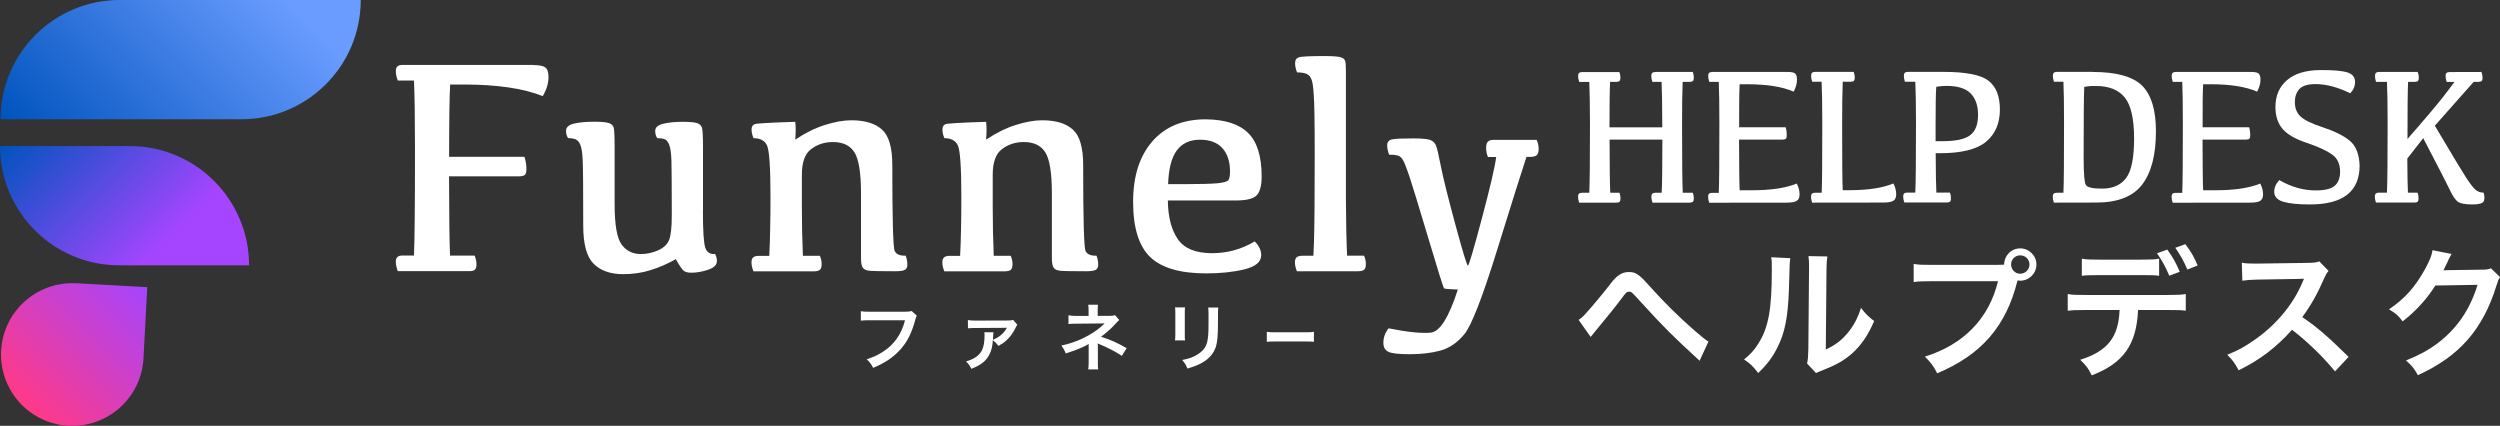
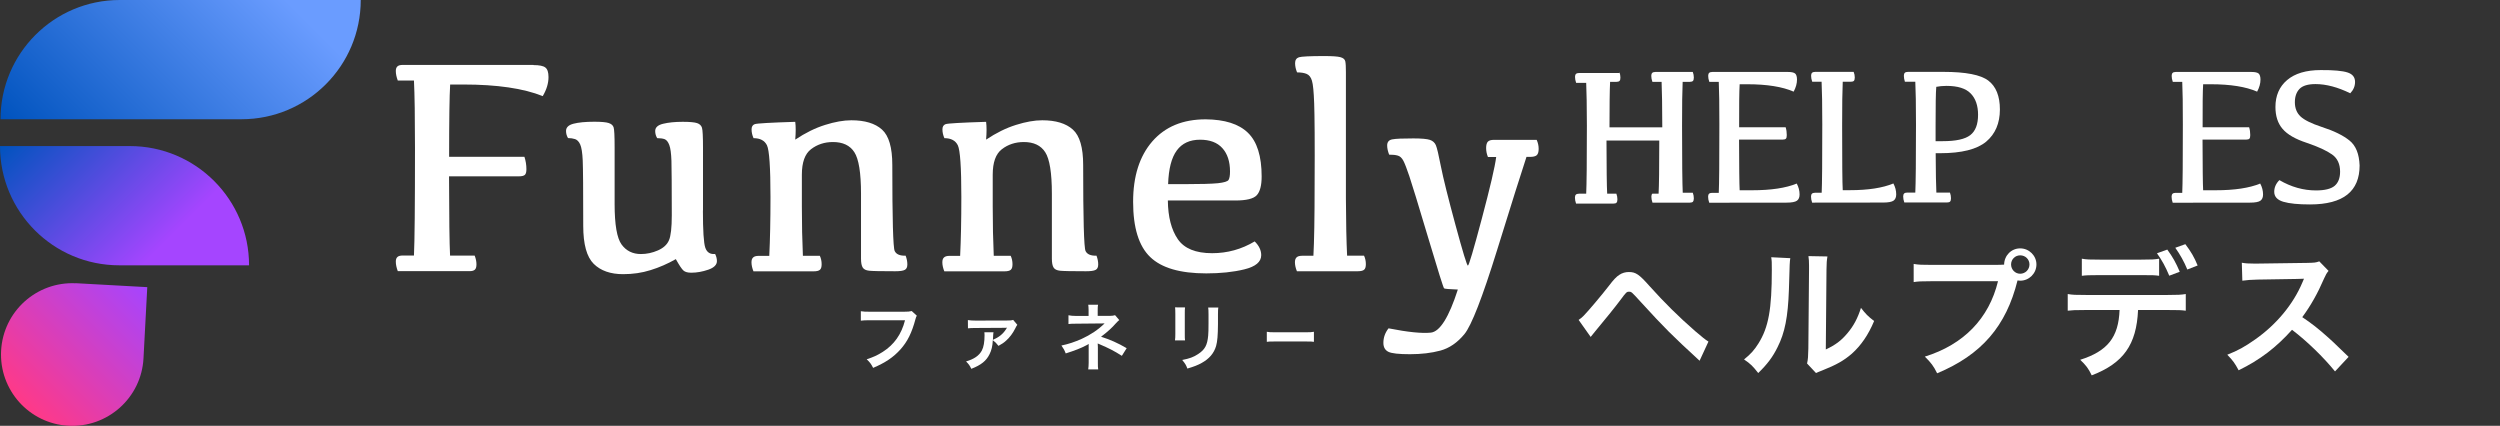
<svg xmlns="http://www.w3.org/2000/svg" version="1.1" id="レイヤー_1" x="0px" y="0px" viewBox="0 0 290.79 49.53" style="enable-background:new 0 0 290.79 49.53;" xml:space="preserve">
  <rect x="0" y="0" width="290.79" height="49.53" fill="#333333" stroke="none" />
  <style type="text/css">
	.st0{fill:url(#SVGID_1_);}
	.st1{fill:url(#SVGID_00000162328689236775527620000012558204601528179639_);}
	.st2{fill:url(#SVGID_00000179643134754409712190000007157156337992285871_);}
	.st3{fill:#FFFFFF;}
</style>
  <g>
    <g>
      <linearGradient id="SVGID_1_" gradientUnits="userSpaceOnUse" x1="3.774" y1="13.211" x2="25.192" y2="34.63">
        <stop offset="0" style="stop-color:#0053BE" />
        <stop offset="0.71" style="stop-color:#A545FF" />
      </linearGradient>
      <path class="st0" d="M15.1,16.99c7.66,0,13.87,6.21,13.87,13.87h-15.1C6.21,30.86,0,24.65,0,16.99H15.1z" />
      <linearGradient id="SVGID_00000101803316155548200440000008299858140040066970_" gradientUnits="userSpaceOnUse" x1="34.373" y1="9.691" x2="49.049" y2="-3.898" gradientTransform="matrix(0.999 -0.038 0.038 0.999 -32.181 38.735)">
        <stop offset="0" style="stop-color:#FF3987" />
        <stop offset="1" style="stop-color:#A545FF" />
      </linearGradient>
      <path style="fill:url(#SVGID_00000101803316155548200440000008299858140040066970_);" d="M17.13,33.4l-8.33-0.46l0.01,0.01    c-4.55-0.22-8.43,3.27-8.68,7.83c-0.25,4.57,3.25,8.49,7.82,8.74s8.49-3.25,8.74-7.82C16.7,41.51,17.13,33.4,17.13,33.4z" />
      <linearGradient id="SVGID_00000012468604910574484480000015486886744761742514_" gradientUnits="userSpaceOnUse" x1="7.065" y1="20.88" x2="34.953" y2="-7.009">
        <stop offset="0" style="stop-color:#0053BE" />
        <stop offset="0.845" style="stop-color:#6A9CFF" />
      </linearGradient>
      <path style="fill:url(#SVGID_00000012468604910574484480000015486886744761742514_);" d="M28.09,13.87    c7.66,0,13.87-6.21,13.87-13.87H13.93C6.27,0,0.06,6.21,0.06,13.87H28.09z" />
    </g>
    <g>
      <g>
-         <path class="st3" d="M188.36,8.37c0.08,0.22,0.12,0.44,0.12,0.65c0,0.19-0.03,0.32-0.1,0.39s-0.19,0.11-0.36,0.11h-0.74     c-0.05,1.03-0.07,2.79-0.07,5.29h6.14c-0.01-2.49-0.03-4.25-0.08-5.29h-1.07c-0.09-0.25-0.13-0.49-0.13-0.7     c0-0.16,0.04-0.27,0.11-0.34c0.07-0.07,0.19-0.11,0.36-0.11h4.36c0.08,0.22,0.12,0.44,0.12,0.65c0,0.19-0.04,0.32-0.1,0.39     c-0.07,0.07-0.19,0.11-0.36,0.11h-0.84c-0.05,1.03-0.07,2.73-0.07,5.1c0,4.17,0.03,6.77,0.08,7.8h1.17     c0.08,0.22,0.12,0.44,0.12,0.65c0,0.19-0.04,0.31-0.1,0.39c-0.07,0.07-0.19,0.11-0.36,0.11h-4.35c-0.09-0.25-0.13-0.49-0.13-0.7     c0-0.16,0.04-0.27,0.11-0.34c0.07-0.07,0.19-0.11,0.36-0.11h0.73c0.05-0.88,0.08-2.93,0.08-6.18h-6.14     c0.01,3.23,0.03,5.29,0.08,6.18h1.07c0.08,0.22,0.12,0.44,0.12,0.65c0,0.19-0.03,0.31-0.1,0.39s-0.19,0.11-0.36,0.11h-4.35     c-0.09-0.25-0.13-0.49-0.13-0.7c0-0.16,0.04-0.27,0.11-0.34c0.07-0.07,0.19-0.11,0.36-0.11h0.84c0.05-1.03,0.08-3.68,0.08-7.93     c-0.01-2.28-0.03-3.93-0.08-4.96h-1.17c-0.09-0.25-0.13-0.49-0.13-0.7c0-0.16,0.04-0.27,0.11-0.34c0.07-0.07,0.19-0.11,0.36-0.11     H188.36z" />
+         <path class="st3" d="M188.36,8.37c0.08,0.22,0.12,0.44,0.12,0.65c0,0.19-0.03,0.32-0.1,0.39s-0.19,0.11-0.36,0.11h-0.74     c-0.05,1.03-0.07,2.79-0.07,5.29h6.14c-0.01-2.49-0.03-4.25-0.08-5.29h-1.07c-0.09-0.25-0.13-0.49-0.13-0.7     c0-0.16,0.04-0.27,0.11-0.34c0.07-0.07,0.19-0.11,0.36-0.11h4.36c0.08,0.22,0.12,0.44,0.12,0.65c0,0.19-0.04,0.32-0.1,0.39     c-0.07,0.07-0.19,0.11-0.36,0.11h-0.84c-0.05,1.03-0.07,2.73-0.07,5.1c0,4.17,0.03,6.77,0.08,7.8h1.17     c0.08,0.22,0.12,0.44,0.12,0.65c0,0.19-0.04,0.31-0.1,0.39c-0.07,0.07-0.19,0.11-0.36,0.11h-4.35c-0.09-0.25-0.13-0.49-0.13-0.7     c0-0.16,0.04-0.27,0.11-0.34h0.73c0.05-0.88,0.08-2.93,0.08-6.18h-6.14     c0.01,3.23,0.03,5.29,0.08,6.18h1.07c0.08,0.22,0.12,0.44,0.12,0.65c0,0.19-0.03,0.31-0.1,0.39s-0.19,0.11-0.36,0.11h-4.35     c-0.09-0.25-0.13-0.49-0.13-0.7c0-0.16,0.04-0.27,0.11-0.34c0.07-0.07,0.19-0.11,0.36-0.11h0.84c0.05-1.03,0.08-3.68,0.08-7.93     c-0.01-2.28-0.03-3.93-0.08-4.96h-1.17c-0.09-0.25-0.13-0.49-0.13-0.7c0-0.16,0.04-0.27,0.11-0.34c0.07-0.07,0.19-0.11,0.36-0.11     H188.36z" />
      </g>
      <g>
        <path class="st3" d="M207.99,8.37c0.39,0,0.66,0.06,0.81,0.18c0.14,0.12,0.22,0.36,0.22,0.71c0,0.45-0.13,0.92-0.39,1.4     c-1.3-0.57-3.1-0.86-5.38-0.86h-0.9c-0.05,0.84-0.07,2.5-0.06,5h5.41c0.09,0.29,0.13,0.59,0.13,0.91c0,0.21-0.03,0.35-0.1,0.42     c-0.07,0.07-0.2,0.11-0.4,0.11h-5.05c0.01,3.2,0.03,5.17,0.07,5.89h1.45c2.2,0,3.93-0.26,5.19-0.78     c0.22,0.41,0.33,0.83,0.33,1.27c0,0.33-0.1,0.57-0.3,0.72s-0.61,0.23-1.22,0.23l-8.99,0.01c-0.09-0.25-0.13-0.49-0.13-0.71     c0-0.15,0.04-0.26,0.11-0.33c0.07-0.07,0.19-0.11,0.36-0.11h0.77c0.05-1.04,0.07-3.69,0.07-7.95c0-2.28-0.02-3.93-0.07-4.96h-1.1     c-0.09-0.25-0.13-0.49-0.13-0.7c0-0.16,0.04-0.27,0.11-0.34c0.07-0.07,0.19-0.11,0.36-0.11H207.99z" />
      </g>
      <g>
        <path class="st3" d="M215.2,22.12c2.1,0,3.78-0.26,5.03-0.78c0.22,0.41,0.33,0.83,0.33,1.27c0,0.33-0.1,0.57-0.3,0.72     s-0.61,0.23-1.22,0.23l-8.26,0.01c-0.09-0.25-0.13-0.49-0.13-0.71c0-0.15,0.04-0.26,0.11-0.33c0.07-0.07,0.19-0.11,0.36-0.11     h0.77c0.05-1.04,0.07-3.69,0.07-7.95c0-2.28-0.03-3.93-0.08-4.96h-1.09c-0.09-0.25-0.13-0.49-0.13-0.7     c0-0.16,0.04-0.27,0.11-0.34c0.07-0.07,0.19-0.11,0.36-0.11h4.48c0.09,0.22,0.13,0.44,0.13,0.65c0,0.19-0.04,0.32-0.1,0.39     c-0.07,0.07-0.19,0.11-0.37,0.11h-0.93c-0.05,1.03-0.07,2.73-0.07,5.1c0,4.17,0.02,6.67,0.07,7.51H215.2z" />
      </g>
      <g>
        <path class="st3" d="M221.57,9.51c-0.08-0.25-0.12-0.49-0.12-0.7c0-0.16,0.04-0.27,0.11-0.34c0.07-0.07,0.19-0.11,0.36-0.11h4.14     c2.59,0,4.33,0.34,5.22,1.02s1.34,1.8,1.34,3.35c0,1.61-0.54,2.86-1.6,3.75c-1.07,0.89-2.85,1.34-5.34,1.34h-0.53     c0.01,2.28,0.04,3.81,0.08,4.58h1.58c0.08,0.22,0.12,0.44,0.12,0.65c0,0.19-0.03,0.31-0.1,0.39s-0.19,0.11-0.36,0.11h-4.97     c-0.09-0.25-0.13-0.49-0.13-0.7c0-0.16,0.04-0.27,0.11-0.34c0.07-0.07,0.19-0.11,0.36-0.11h0.94c0.05-1.03,0.08-3.68,0.08-7.93     c0-2.28-0.03-3.93-0.08-4.96H221.57z M225.98,16.42c1.52,0,2.58-0.23,3.19-0.7s0.91-1.26,0.91-2.37c0-1.07-0.29-1.9-0.86-2.48     c-0.57-0.59-1.51-0.88-2.82-0.88c-0.43,0-0.83,0.04-1.18,0.11c-0.06,0.64-0.08,2.14-0.08,4.51v1.81H225.98z" />
      </g>
      <g>
-         <path class="st3" d="M243.41,8.37c2.78,0,4.7,0.54,5.77,1.61c1.06,1.07,1.59,2.84,1.59,5.29c0,2.75-0.54,4.82-1.61,6.21     c-1.08,1.39-2.85,2.08-5.33,2.08l-4.93,0.01c-0.09-0.25-0.13-0.49-0.13-0.71c0-0.15,0.04-0.26,0.11-0.33     c0.07-0.07,0.19-0.11,0.36-0.11h0.77c0.05-1.04,0.07-3.69,0.07-7.95c0-2.28-0.02-3.93-0.07-4.96h-1.1     c-0.09-0.25-0.13-0.49-0.13-0.7c0-0.16,0.04-0.27,0.11-0.34c0.07-0.07,0.19-0.11,0.36-0.11H243.41z M242.43,10.1     c-0.05,1.12-0.07,3.87-0.07,8.26c0,1.84,0.09,2.9,0.27,3.17c0.18,0.27,0.8,0.41,1.87,0.41c1.25,0,2.18-0.41,2.8-1.23     c0.62-0.82,0.93-2.35,0.93-4.58c0-2.29-0.36-3.89-1.08-4.78c-0.72-0.9-1.84-1.35-3.37-1.35C243.26,9.99,242.81,10.03,242.43,10.1     z" />
-       </g>
+         </g>
      <g>
        <path class="st3" d="M261.9,8.37c0.39,0,0.66,0.06,0.81,0.18c0.14,0.12,0.22,0.36,0.22,0.71c0,0.45-0.13,0.92-0.39,1.4     c-1.3-0.57-3.1-0.86-5.38-0.86h-0.9c-0.05,0.84-0.07,2.5-0.06,5h5.41c0.09,0.29,0.13,0.59,0.13,0.91c0,0.21-0.03,0.35-0.1,0.42     c-0.07,0.07-0.2,0.11-0.4,0.11h-5.05c0.01,3.2,0.03,5.17,0.07,5.89h1.45c2.2,0,3.93-0.26,5.19-0.78     c0.22,0.41,0.33,0.83,0.33,1.27c0,0.33-0.1,0.57-0.3,0.72s-0.61,0.23-1.22,0.23l-8.99,0.01c-0.09-0.25-0.13-0.49-0.13-0.71     c0-0.15,0.04-0.26,0.11-0.33c0.07-0.07,0.19-0.11,0.36-0.11h0.77c0.05-1.04,0.07-3.69,0.07-7.95c0-2.28-0.02-3.93-0.07-4.96h-1.1     c-0.09-0.25-0.13-0.49-0.13-0.7c0-0.16,0.04-0.27,0.11-0.34c0.07-0.07,0.19-0.11,0.36-0.11H261.9z" />
      </g>
      <g>
        <path class="st3" d="M273.06,8.43c0.58,0.19,0.87,0.55,0.87,1.1c0,0.5-0.19,0.94-0.56,1.32c-1.45-0.71-2.8-1.07-4.04-1.07     c-0.88,0-1.5,0.19-1.86,0.56c-0.36,0.38-0.54,0.89-0.54,1.55c0,0.69,0.22,1.24,0.65,1.65c0.43,0.41,1.25,0.82,2.46,1.22     c1.43,0.46,2.51,0.99,3.25,1.59c0.74,0.6,1.12,1.56,1.17,2.9c0,1.49-0.47,2.62-1.42,3.38c-0.95,0.76-2.4,1.15-4.35,1.15     c-1.36,0-2.39-0.1-3.1-0.31c-0.7-0.21-1.06-0.59-1.06-1.16c0-0.51,0.2-0.96,0.6-1.36c1.37,0.8,2.79,1.2,4.26,1.2     c1.01,0,1.74-0.18,2.16-0.53s0.64-0.91,0.64-1.65c0-0.89-0.31-1.56-0.93-2c-0.62-0.44-1.6-0.9-2.96-1.36     c-1.31-0.43-2.25-0.97-2.8-1.62c-0.56-0.65-0.83-1.5-0.83-2.55c0-1.31,0.45-2.36,1.36-3.13c0.91-0.77,2.21-1.16,3.91-1.16     C271.44,8.14,272.48,8.24,273.06,8.43z" />
      </g>
      <g>
-         <path class="st3" d="M288.63,8.37c0.09,0.22,0.13,0.44,0.13,0.65c0,0.19-0.03,0.32-0.1,0.39c-0.07,0.07-0.19,0.11-0.37,0.11     h-0.56l-4.52,5.1c1.97,3.32,3.17,5.32,3.62,6.01c0.45,0.69,0.81,1.17,1.08,1.41c0.27,0.25,0.6,0.37,0.98,0.37     c0.13,0.51,0.12,0.87-0.04,1.07c-0.16,0.2-0.58,0.3-1.25,0.3c-0.83,0-1.39-0.1-1.69-0.3c-0.3-0.2-0.61-0.65-0.94-1.36     c-0.33-0.7-1.37-2.72-3.11-6.05l-1.85,2.37c0.01,1.83,0.03,3.15,0.07,3.97h1.12c0.08,0.22,0.12,0.44,0.12,0.65     c0,0.19-0.03,0.31-0.1,0.39s-0.19,0.11-0.36,0.11h-4.5c-0.09-0.25-0.13-0.49-0.13-0.7c0-0.16,0.04-0.27,0.11-0.34     c0.07-0.07,0.19-0.11,0.36-0.11h0.94c0.05-1.03,0.08-3.68,0.08-7.93c0-2.28-0.03-3.93-0.08-4.96h-1.27     c-0.08-0.25-0.12-0.49-0.12-0.7c0-0.16,0.04-0.27,0.11-0.34c0.07-0.07,0.19-0.11,0.36-0.11h4.5c0.09,0.22,0.13,0.44,0.13,0.65     c0,0.19-0.04,0.32-0.1,0.39c-0.07,0.07-0.19,0.11-0.37,0.11h-0.78c-0.05,1.03-0.07,3.25-0.07,6.64c0.79-0.89,1.69-1.94,2.71-3.14     s1.94-2.37,2.75-3.49h-0.9c-0.09-0.25-0.13-0.49-0.13-0.71c0-0.15,0.04-0.26,0.11-0.33s0.19-0.11,0.36-0.11L288.63,8.37z" />
-       </g>
+         </g>
    </g>
    <g>
      <g>
        <path class="st3" d="M183.62,37.21c0.26-0.18,0.39-0.28,0.59-0.49c0.47-0.47,2.07-2.36,2.92-3.46c0.55-0.73,0.9-1.09,1.22-1.29     c0.34-0.23,0.72-0.33,1.11-0.33c0.8,0,1.19,0.26,2.43,1.66c1.68,1.87,3.36,3.54,5.28,5.21c0.86,0.73,1.16,0.98,1.55,1.22     l-1.03,2.23c-3.26-3-3.99-3.72-6.89-6.89c-1.04-1.14-1.04-1.14-1.32-1.14c-0.26,0-0.33,0.05-0.99,0.95     c-0.68,0.91-1.78,2.26-2.92,3.63c-0.24,0.28-0.33,0.39-0.55,0.68L183.62,37.21z" />
      </g>
      <g>
        <path class="st3" d="M208.24,30.03c-0.07,0.46-0.07,0.46-0.16,3.65c-0.11,3.18-0.47,5.02-1.32,6.7     c-0.55,1.12-1.17,1.96-2.25,3.01c-0.64-0.81-0.88-1.06-1.65-1.58c0.8-0.65,1.19-1.09,1.68-1.87c1.17-1.87,1.55-3.98,1.55-8.54     c0-0.9,0-1.04-0.07-1.48L208.24,30.03z M212.56,29.83c-0.08,0.47-0.1,0.75-0.11,1.55l-0.08,9.27c1.14-0.54,1.79-1.03,2.49-1.86     c0.75-0.88,1.22-1.78,1.6-2.98c0.57,0.73,0.78,0.95,1.53,1.53c-0.67,1.61-1.52,2.84-2.59,3.8c-0.93,0.8-1.78,1.29-3.47,1.96     c-0.36,0.13-0.49,0.2-0.7,0.29l-1.04-1.11c0.11-0.47,0.13-0.83,0.15-1.73l0.08-9.19v-0.49c0-0.41-0.02-0.77-0.07-1.08     L212.56,29.83z" />
      </g>
      <g>
        <path class="st3" d="M232.15,30.81c0.49,0,0.68-0.02,0.96-0.03c0.02-1.06,0.83-1.89,1.87-1.89s1.89,0.85,1.89,1.87     c0,1.04-0.85,1.89-1.89,1.89c-0.1,0-0.2-0.02-0.31-0.03c-1.32,5.33-4.2,8.65-9.35,10.8c-0.42-0.85-0.7-1.22-1.43-1.94     c4.51-1.4,7.46-4.43,8.51-8.77h-7.76c-1.21,0-1.52,0.02-2.05,0.1V30.7c0.59,0.1,0.98,0.11,2.09,0.11H232.15z M233.92,30.76     c0,0.59,0.47,1.08,1.06,1.08c0.6,0,1.08-0.49,1.08-1.08c0-0.59-0.47-1.06-1.08-1.06C234.39,29.7,233.92,30.17,233.92,30.76z" />
      </g>
      <g>
        <path class="st3" d="M248.69,36.07c-0.18,4.03-1.71,6.18-5.39,7.59c-0.39-0.82-0.67-1.17-1.34-1.81     c3.19-1.01,4.46-2.62,4.58-5.79h-3.96c-1.27,0-1.52,0.02-2.07,0.08v-1.94c0.57,0.1,0.9,0.11,2.1,0.11h9.53     c1.21,0,1.53-0.02,2.1-0.11v1.94c-0.55-0.07-0.8-0.08-2.07-0.08H248.69z M251.15,32.08c-0.5-0.07-0.73-0.08-2.07-0.08h-4.86     c-1.34,0-1.55,0.02-2.07,0.08v-1.99c0.55,0.1,0.88,0.11,2.1,0.11h4.79c1.24,0,1.56-0.02,2.1-0.11V32.08z M252.09,29.03     c0.62,0.85,0.99,1.5,1.45,2.58l-1.22,0.46c-0.46-1.09-0.83-1.76-1.43-2.61L252.09,29.03z M254.42,31.35     c-0.38-0.93-0.85-1.76-1.4-2.53l1.17-0.42c0.65,0.86,1.04,1.52,1.43,2.48L254.42,31.35z" />
      </g>
      <g>
        <path class="st3" d="M271.6,43.2c-1.35-1.66-3.23-3.49-5-4.84c-1.84,2.05-3.71,3.49-6.21,4.71c-0.46-0.85-0.65-1.11-1.32-1.81     c1.25-0.49,2.04-0.93,3.26-1.79c2.46-1.73,4.42-4.09,5.48-6.63l0.18-0.42c-0.26,0.02-0.26,0.02-5.39,0.1     c-0.78,0.02-1.22,0.05-1.78,0.13l-0.06-2.09c0.46,0.08,0.77,0.1,1.43,0.1c0.07,0,0.2,0,0.39,0l5.74-0.08     c0.91-0.02,1.04-0.03,1.45-0.18l1.08,1.11c-0.21,0.24-0.34,0.47-0.52,0.88c-0.75,1.74-1.55,3.16-2.54,4.5     c1.03,0.68,1.91,1.37,3.01,2.36c0.41,0.36,0.41,0.36,2.38,2.26L271.6,43.2z" />
      </g>
      <g>
-         <path class="st3" d="M290.79,32.23c-0.16,0.24-0.23,0.39-0.41,0.98c-0.75,2.48-1.91,4.68-3.34,6.29c-1.5,1.71-3.29,2.98-5.8,4.14     c-0.46-0.81-0.67-1.09-1.39-1.71c1.63-0.67,2.54-1.16,3.57-1.92c2.33-1.73,3.86-3.96,4.76-6.88l-4.91,0.08     c-0.99,1.58-2.27,2.98-3.81,4.17c-0.49-0.67-0.73-0.88-1.58-1.4c1.86-1.27,3.03-2.57,4.22-4.73c0.5-0.93,0.77-1.56,0.83-2.15     l2.23,0.44c-0.1,0.15-0.1,0.15-0.28,0.51c-0.05,0.08-0.05,0.08-0.21,0.46c-0.05,0.1-0.05,0.1-0.21,0.42     c-0.1,0.23-0.1,0.23-0.26,0.52c0.21-0.02,0.47-0.03,0.78-0.03l3.57-0.05c0.64,0,0.82-0.03,1.19-0.16L290.79,32.23z" />
-       </g>
+         </g>
    </g>
    <g>
      <g>
        <g>
          <g>
            <path class="st3" d="M62.05,7.57c0.67,0,1.14,0.09,1.38,0.28c0.25,0.19,0.37,0.56,0.37,1.12c0,0.71-0.22,1.45-0.67,2.21       c-2.24-0.9-5.32-1.35-9.23-1.35h-1.54c-0.08,1.32-0.12,4.13-0.12,8.41H61c0.15,0.46,0.23,0.94,0.23,1.44       c0,0.33-0.06,0.55-0.18,0.66c-0.12,0.11-0.35,0.17-0.69,0.17h-8.13c0.01,4.8,0.05,7.87,0.12,9.22h2.86       c0.14,0.35,0.21,0.69,0.21,1.02c0,0.29-0.06,0.5-0.18,0.61c-0.12,0.12-0.33,0.18-0.62,0.18h-8.35       c-0.15-0.4-0.23-0.77-0.23-1.11c0-0.25,0.06-0.42,0.19-0.54c0.12-0.11,0.33-0.17,0.61-0.17h1.31c0.08-1.63,0.12-5.8,0.12-12.52       c0-3.59-0.04-6.2-0.12-7.83h-1.88c-0.15-0.4-0.23-0.77-0.23-1.11c0-0.25,0.06-0.42,0.19-0.54c0.12-0.11,0.33-0.17,0.61-0.17       H62.05z" />
          </g>
          <g>
            <path class="st3" d="M81.76,24.48c0,2.35,0.09,3.8,0.28,4.34c0.19,0.54,0.57,0.78,1.14,0.72c0.14,0.28,0.21,0.56,0.21,0.83       c0,0.43-0.34,0.77-1.01,1c-0.67,0.23-1.33,0.35-1.97,0.35c-0.41,0-0.72-0.08-0.91-0.25c-0.19-0.16-0.49-0.61-0.89-1.33       c-0.95,0.54-1.93,0.97-2.94,1.28c-1.01,0.32-2.08,0.47-3.19,0.47c-1.47,0-2.61-0.4-3.42-1.2c-0.81-0.8-1.22-2.27-1.22-4.42       c0-4.18-0.02-6.72-0.06-7.61c-0.04-0.9-0.14-1.51-0.29-1.85c-0.15-0.34-0.36-0.55-0.6-0.63c-0.25-0.08-0.52-0.12-0.82-0.12       c-0.15-0.25-0.23-0.52-0.23-0.83c0-0.41,0.29-0.69,0.87-0.84c0.58-0.15,1.38-0.23,2.41-0.23c0.82,0,1.38,0.05,1.68,0.15       c0.3,0.1,0.49,0.26,0.57,0.49c0.08,0.23,0.12,1,0.12,2.31v6.62c0,2.4,0.27,3.97,0.81,4.71c0.54,0.74,1.29,1.11,2.25,1.11       c0.67,0,1.33-0.14,1.97-0.42c0.64-0.28,1.07-0.67,1.29-1.18c0.22-0.5,0.33-1.48,0.33-2.91c0-3.35-0.02-5.46-0.04-6.32       c-0.03-0.87-0.11-1.48-0.25-1.85s-0.32-0.59-0.54-0.68c-0.22-0.08-0.51-0.12-0.87-0.12c-0.15-0.25-0.23-0.52-0.23-0.83       c0-0.41,0.3-0.69,0.91-0.84c0.61-0.15,1.37-0.23,2.28-0.23c0.82,0,1.38,0.05,1.68,0.15c0.3,0.1,0.49,0.28,0.57,0.54       c0.08,0.26,0.12,1.04,0.12,2.35V24.48z" />
          </g>
          <g>
            <path class="st3" d="M95.97,14.53c1.14-0.36,2.16-0.54,3.06-0.54c1.57,0,2.76,0.36,3.56,1.08c0.8,0.72,1.2,2.09,1.2,4.12       c0,6.3,0.09,9.63,0.28,10.01c0.18,0.38,0.61,0.56,1.27,0.54c0.13,0.34,0.2,0.68,0.2,1.02c0,0.32-0.1,0.53-0.3,0.63       c-0.2,0.11-0.57,0.16-1.12,0.16c-1.65,0-2.65-0.02-3.02-0.06c-0.37-0.04-0.62-0.16-0.75-0.37c-0.13-0.2-0.2-0.55-0.2-1.03       v-7.57c0-2.41-0.26-4.02-0.77-4.81c-0.51-0.8-1.35-1.19-2.49-1.19c-0.98,0-1.83,0.28-2.55,0.83c-0.72,0.55-1.07,1.54-1.07,2.97       v3.71c0,2.07,0.04,3.98,0.12,5.72h1.97c0.14,0.3,0.21,0.63,0.21,0.98c0,0.32-0.06,0.53-0.2,0.65       c-0.13,0.12-0.38,0.18-0.75,0.18h-6.98c-0.15-0.37-0.23-0.73-0.23-1.05c0-0.26,0.06-0.45,0.2-0.57       c0.13-0.12,0.34-0.18,0.64-0.18h1.23c0.09-1.86,0.14-4.14,0.14-6.85c0-3.45-0.14-5.46-0.41-6.01       c-0.27-0.55-0.79-0.83-1.56-0.83c-0.15-0.33-0.23-0.67-0.23-1.02c0-0.32,0.12-0.52,0.37-0.61c0.25-0.09,1.82-0.18,4.71-0.27       c0.07,0.54,0.07,1.23,0,2.07C93.67,15.46,94.82,14.89,95.97,14.53z" />
          </g>
          <g>
            <path class="st3" d="M118.17,14.53c1.14-0.36,2.16-0.54,3.06-0.54c1.57,0,2.76,0.36,3.56,1.08c0.8,0.72,1.2,2.09,1.2,4.12       c0,6.3,0.09,9.63,0.28,10.01c0.18,0.38,0.61,0.56,1.27,0.54c0.13,0.34,0.2,0.68,0.2,1.02c0,0.32-0.1,0.53-0.3,0.63       c-0.2,0.11-0.57,0.16-1.12,0.16c-1.65,0-2.65-0.02-3.02-0.06c-0.37-0.04-0.62-0.16-0.75-0.37c-0.13-0.2-0.2-0.55-0.2-1.03       v-7.57c0-2.41-0.26-4.02-0.77-4.81c-0.51-0.8-1.35-1.19-2.49-1.19c-0.98,0-1.83,0.28-2.55,0.83c-0.72,0.55-1.07,1.54-1.07,2.97       v3.71c0,2.07,0.04,3.98,0.12,5.72h1.97c0.14,0.3,0.21,0.63,0.21,0.98c0,0.32-0.06,0.53-0.2,0.65       c-0.13,0.12-0.38,0.18-0.75,0.18h-6.98c-0.15-0.37-0.23-0.73-0.23-1.05c0-0.26,0.06-0.45,0.2-0.57       c0.13-0.12,0.34-0.18,0.64-0.18h1.23c0.09-1.86,0.14-4.14,0.14-6.85c0-3.45-0.14-5.46-0.41-6.01       c-0.27-0.55-0.79-0.83-1.56-0.83c-0.15-0.33-0.23-0.67-0.23-1.02c0-0.32,0.12-0.52,0.37-0.61c0.25-0.09,1.82-0.18,4.71-0.27       c0.07,0.54,0.07,1.23,0,2.07C115.87,15.46,117.02,14.89,118.17,14.53z" />
          </g>
          <g>
            <path class="st3" d="M145.15,15.44c1.07,1.03,1.6,2.73,1.6,5.09c0,1.04-0.19,1.77-0.57,2.18c-0.38,0.41-1.21,0.61-2.49,0.61       h-7.85c0.02,1.91,0.41,3.41,1.16,4.5c0.75,1.09,2.08,1.63,3.99,1.63c1.78,0,3.43-0.46,4.95-1.37c0.51,0.5,0.76,1.04,0.76,1.6       c0,0.78-0.65,1.33-1.96,1.65c-1.31,0.32-2.79,0.47-4.43,0.47c-3.03,0-5.21-0.63-6.53-1.91c-1.32-1.27-1.98-3.41-1.98-6.42       c0-2.96,0.74-5.3,2.23-7.02c1.49-1.71,3.55-2.57,6.21-2.57C142.45,13.9,144.09,14.41,145.15,15.44z M136.88,17.5       c-0.62,0.84-0.95,2.15-1.01,3.92h1.83c1.94,0,3.26-0.04,3.97-0.11c0.7-0.08,1.11-0.2,1.23-0.38c0.11-0.18,0.17-0.5,0.17-0.98       c0-1.16-0.3-2.07-0.89-2.72c-0.59-0.66-1.46-0.98-2.59-0.98C138.39,16.25,137.49,16.67,136.88,17.5z" />
          </g>
          <g>
            <path class="st3" d="M152.86,12.03c-0.05-1.35-0.13-2.23-0.26-2.64c-0.12-0.41-0.33-0.67-0.61-0.79       c-0.28-0.12-0.66-0.18-1.12-0.18c-0.15-0.36-0.23-0.72-0.23-1.07c0-0.36,0.15-0.59,0.45-0.69c0.3-0.09,1.28-0.14,2.92-0.14       c0.93,0,1.57,0.04,1.9,0.13c0.33,0.09,0.52,0.25,0.57,0.49c0.05,0.24,0.07,0.65,0.07,1.24v14.7c0.01,2.81,0.06,5.03,0.14,6.66       h1.97c0.14,0.3,0.21,0.63,0.21,0.98c0,0.32-0.06,0.53-0.2,0.65c-0.13,0.12-0.38,0.18-0.75,0.18h-7.07       c-0.15-0.37-0.23-0.73-0.23-1.05c0-0.26,0.07-0.45,0.2-0.57c0.13-0.12,0.34-0.18,0.64-0.18h1.31c0.09-1.63,0.14-4.38,0.14-8.25       C152.94,16.53,152.91,13.38,152.86,12.03z" />
          </g>
          <g>
            <path class="st3" d="M177.55,18.26c-0.57,1.72-1.71,5.34-3.42,10.85s-2.98,8.77-3.8,9.76c-0.82,0.99-1.75,1.63-2.79,1.91       c-1.04,0.28-2.22,0.42-3.54,0.42c-1.29,0-2.13-0.09-2.51-0.28c-0.38-0.19-0.58-0.53-0.58-1.04c0-0.62,0.2-1.18,0.6-1.69       c2.23,0.44,3.87,0.61,4.92,0.5c1.05-0.11,2.1-1.78,3.14-5.01c-0.98-0.04-1.52-0.08-1.6-0.14c-0.08-0.06-0.7-2.03-1.86-5.92       c-1.16-3.89-1.89-6.26-2.18-7.12c-0.29-0.86-0.52-1.46-0.69-1.79c-0.17-0.33-0.39-0.54-0.65-0.61       c-0.26-0.08-0.6-0.11-1.01-0.11c-0.15-0.39-0.23-0.74-0.23-1.07c0-0.4,0.2-0.64,0.6-0.71c0.4-0.08,1.22-0.11,2.45-0.11       c0.95,0,1.59,0.06,1.92,0.17c0.33,0.11,0.56,0.32,0.69,0.61c0.13,0.3,0.33,1.13,0.59,2.48c0.27,1.36,0.83,3.62,1.69,6.79       c0.86,3.17,1.34,4.75,1.45,4.75c0.11,0,0.65-1.82,1.62-5.47c0.97-3.65,1.53-6.04,1.67-7.17h-0.96       c-0.14-0.34-0.21-0.69-0.21-1.04c0-0.35,0.07-0.6,0.2-0.74c0.14-0.14,0.36-0.21,0.67-0.21h5.01c0.15,0.33,0.23,0.68,0.23,1.05       c0,0.36-0.08,0.61-0.23,0.74c-0.15,0.13-0.42,0.19-0.8,0.19H177.55z" />
          </g>
        </g>
        <g>
          <g>
            <path class="st3" d="M106.64,36.72c-0.08,0.14-0.1,0.2-0.15,0.38c-0.43,1.61-0.93,2.62-1.75,3.54       c-0.84,0.93-1.75,1.54-3.18,2.15c-0.24-0.46-0.35-0.62-0.75-1c0.75-0.24,1.24-0.46,1.87-0.86c1.33-0.85,2.17-2.04,2.59-3.68       h-4.06c-0.57,0-0.77,0.01-1.08,0.05v-1.1c0.33,0.05,0.51,0.06,1.09,0.06h3.92c0.48,0,0.65-0.02,0.91-0.08L106.64,36.72z" />
          </g>
          <g>
            <path class="st3" d="M115.56,38.65c-0.03,0.14-0.03,0.21-0.05,0.58c-0.01,0.15-0.01,0.22-0.02,0.3       c0.73-0.32,1.19-0.69,1.56-1.29c0-0.01,0.01-0.03,0.03-0.05c0.02-0.03,0.03-0.03,0.04-0.07l-0.01-0.01       c-0.07,0.02-0.16,0.02-0.24,0.02l-3.38,0.02c-0.46,0-0.62,0.01-0.9,0.04l-0.01-0.96c0.27,0.04,0.51,0.06,0.91,0.06l3.63-0.01       c0.45,0,0.53-0.01,0.73-0.07l0.48,0.57c-0.1,0.14-0.1,0.14-0.26,0.46c-0.26,0.52-0.62,1-1.03,1.37       c-0.26,0.24-0.48,0.39-0.9,0.62c-0.26-0.33-0.36-0.43-0.66-0.66c-0.03,0.68-0.15,1.18-0.38,1.63c-0.38,0.78-0.99,1.26-2.12,1.7       c-0.2-0.41-0.29-0.53-0.61-0.86c0.93-0.27,1.51-0.67,1.83-1.26c0.22-0.41,0.32-1.01,0.32-1.82c0-0.14,0-0.18-0.02-0.31H115.56z       " />
          </g>
          <g>
            <path class="st3" d="M126.58,42.95c0.03-0.23,0.05-0.47,0.05-0.75v-1.77c0-0.06,0-0.2,0-0.43c-0.09,0.07-0.14,0.1-0.26,0.16       c-0.64,0.34-1.37,0.62-2.41,0.95c-0.16-0.41-0.24-0.55-0.5-0.92c0.85-0.18,1.51-0.4,2.37-0.78c0.99-0.45,1.91-1.06,2.65-1.79       c-0.07,0-0.07,0-0.18,0c-0.05,0.01-0.05,0.01-3.12,0.03c-0.5,0-0.59,0.01-0.9,0.04v-1.02c0.22,0.05,0.55,0.08,0.91,0.08h1.43       v-0.69c-0.01-0.31-0.01-0.43-0.04-0.61h1.14c-0.03,0.16-0.04,0.31-0.04,0.59v0.7h1.44c0.26,0,0.42-0.03,0.58-0.08l0.49,0.57       c-0.14,0.11-0.15,0.12-0.38,0.36c-0.48,0.55-0.92,0.95-1.74,1.58c1.03,0.32,1.96,0.73,2.98,1.33l-0.56,0.89       c-0.87-0.56-1.54-0.9-2.6-1.35c-0.11-0.05-0.13-0.05-0.21-0.09c0.01,0.1,0.02,0.34,0.02,0.41v1.86c0,0.37,0,0.51,0.04,0.75       H126.58z" />
          </g>
          <g>
            <path class="st3" d="M137.84,35.76c-0.03,0.24-0.03,0.31-0.03,0.76v2.33c0,0.42,0,0.53,0.03,0.74h-1.17       c0.03-0.19,0.04-0.46,0.04-0.76v-2.32c0-0.43-0.01-0.54-0.03-0.76L137.84,35.76z M141.71,35.77c-0.03,0.21-0.04,0.3-0.04,0.78       v1.14c-0.01,1.32-0.07,2.03-0.22,2.56c-0.25,0.84-0.79,1.48-1.68,1.97c-0.45,0.25-0.88,0.42-1.66,0.65       c-0.15-0.41-0.24-0.56-0.6-1c0.84-0.16,1.33-0.34,1.84-0.68c0.8-0.52,1.08-1.04,1.18-2.15c0.03-0.36,0.04-0.73,0.04-1.41v-1.06       c0-0.43-0.01-0.61-0.04-0.8H141.71z" />
          </g>
          <g>
            <path class="st3" d="M147.34,38.59c0.28,0.05,0.4,0.06,1.04,0.06h3.41c0.63,0,0.76-0.01,1.04-0.06v1.17       c-0.26-0.04-0.33-0.04-1.04-0.04h-3.4c-0.72,0-0.79,0-1.04,0.04V38.59z" />
          </g>
        </g>
      </g>
    </g>
  </g>
</svg>